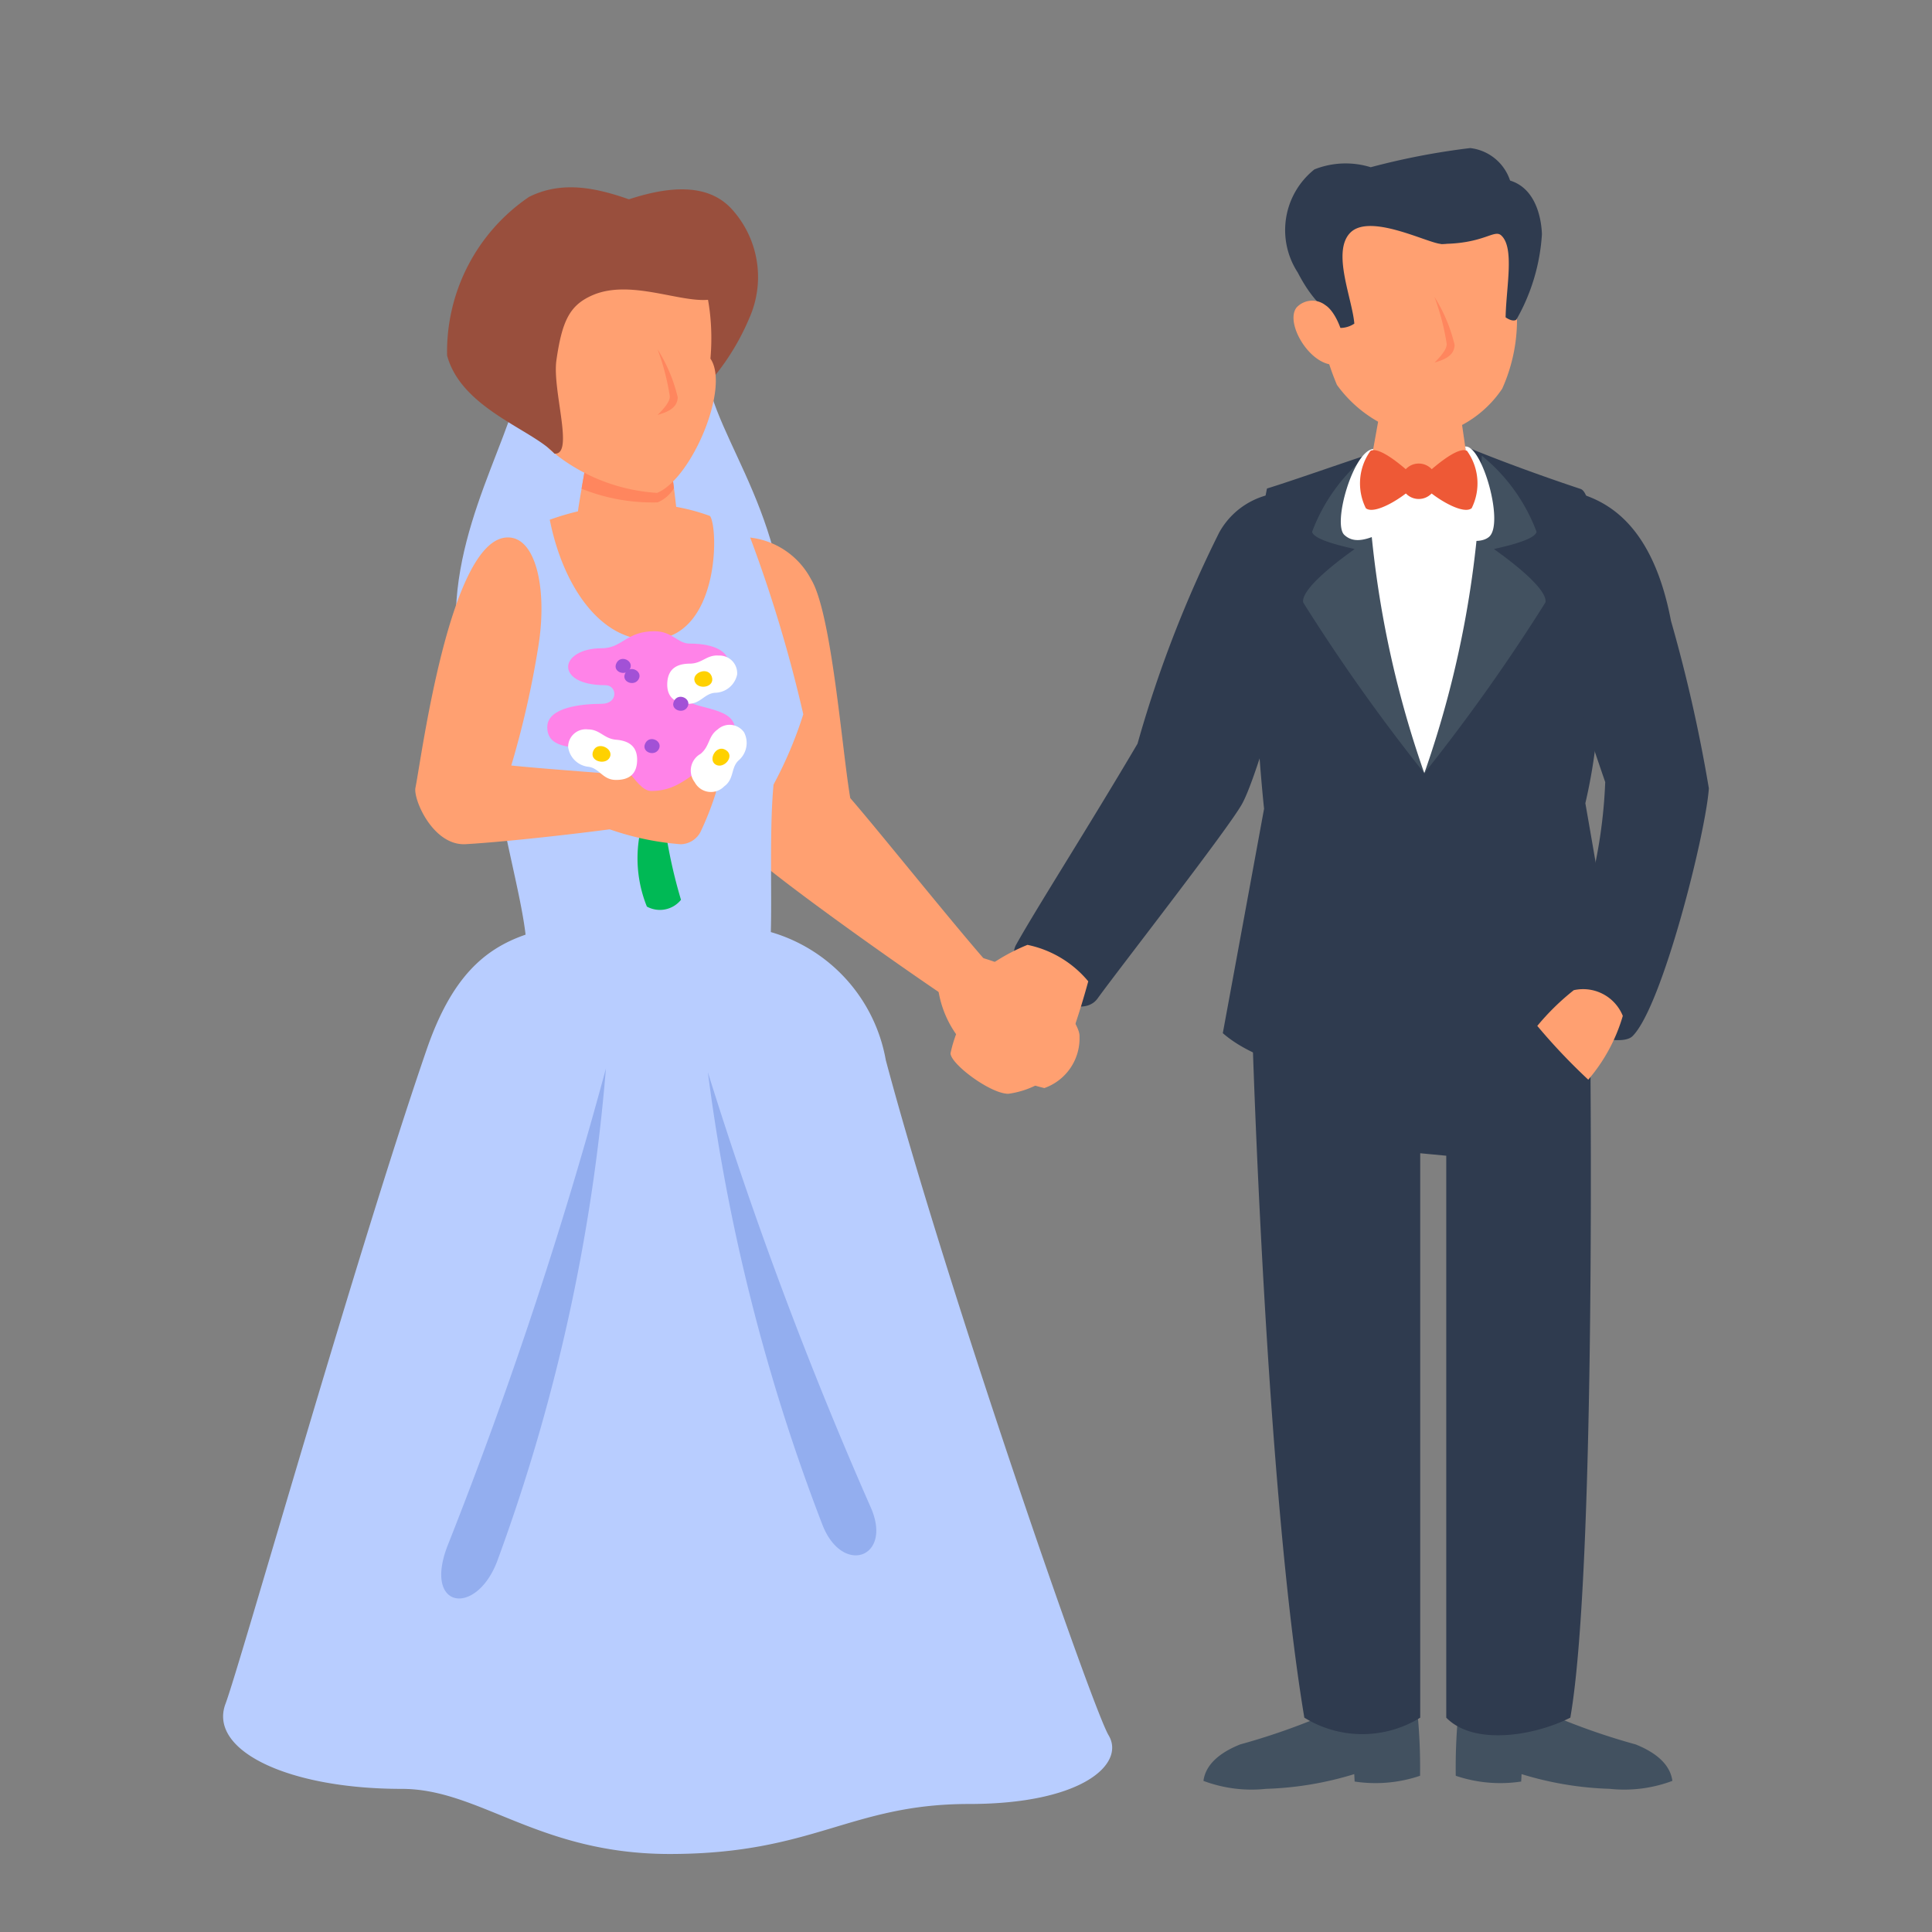
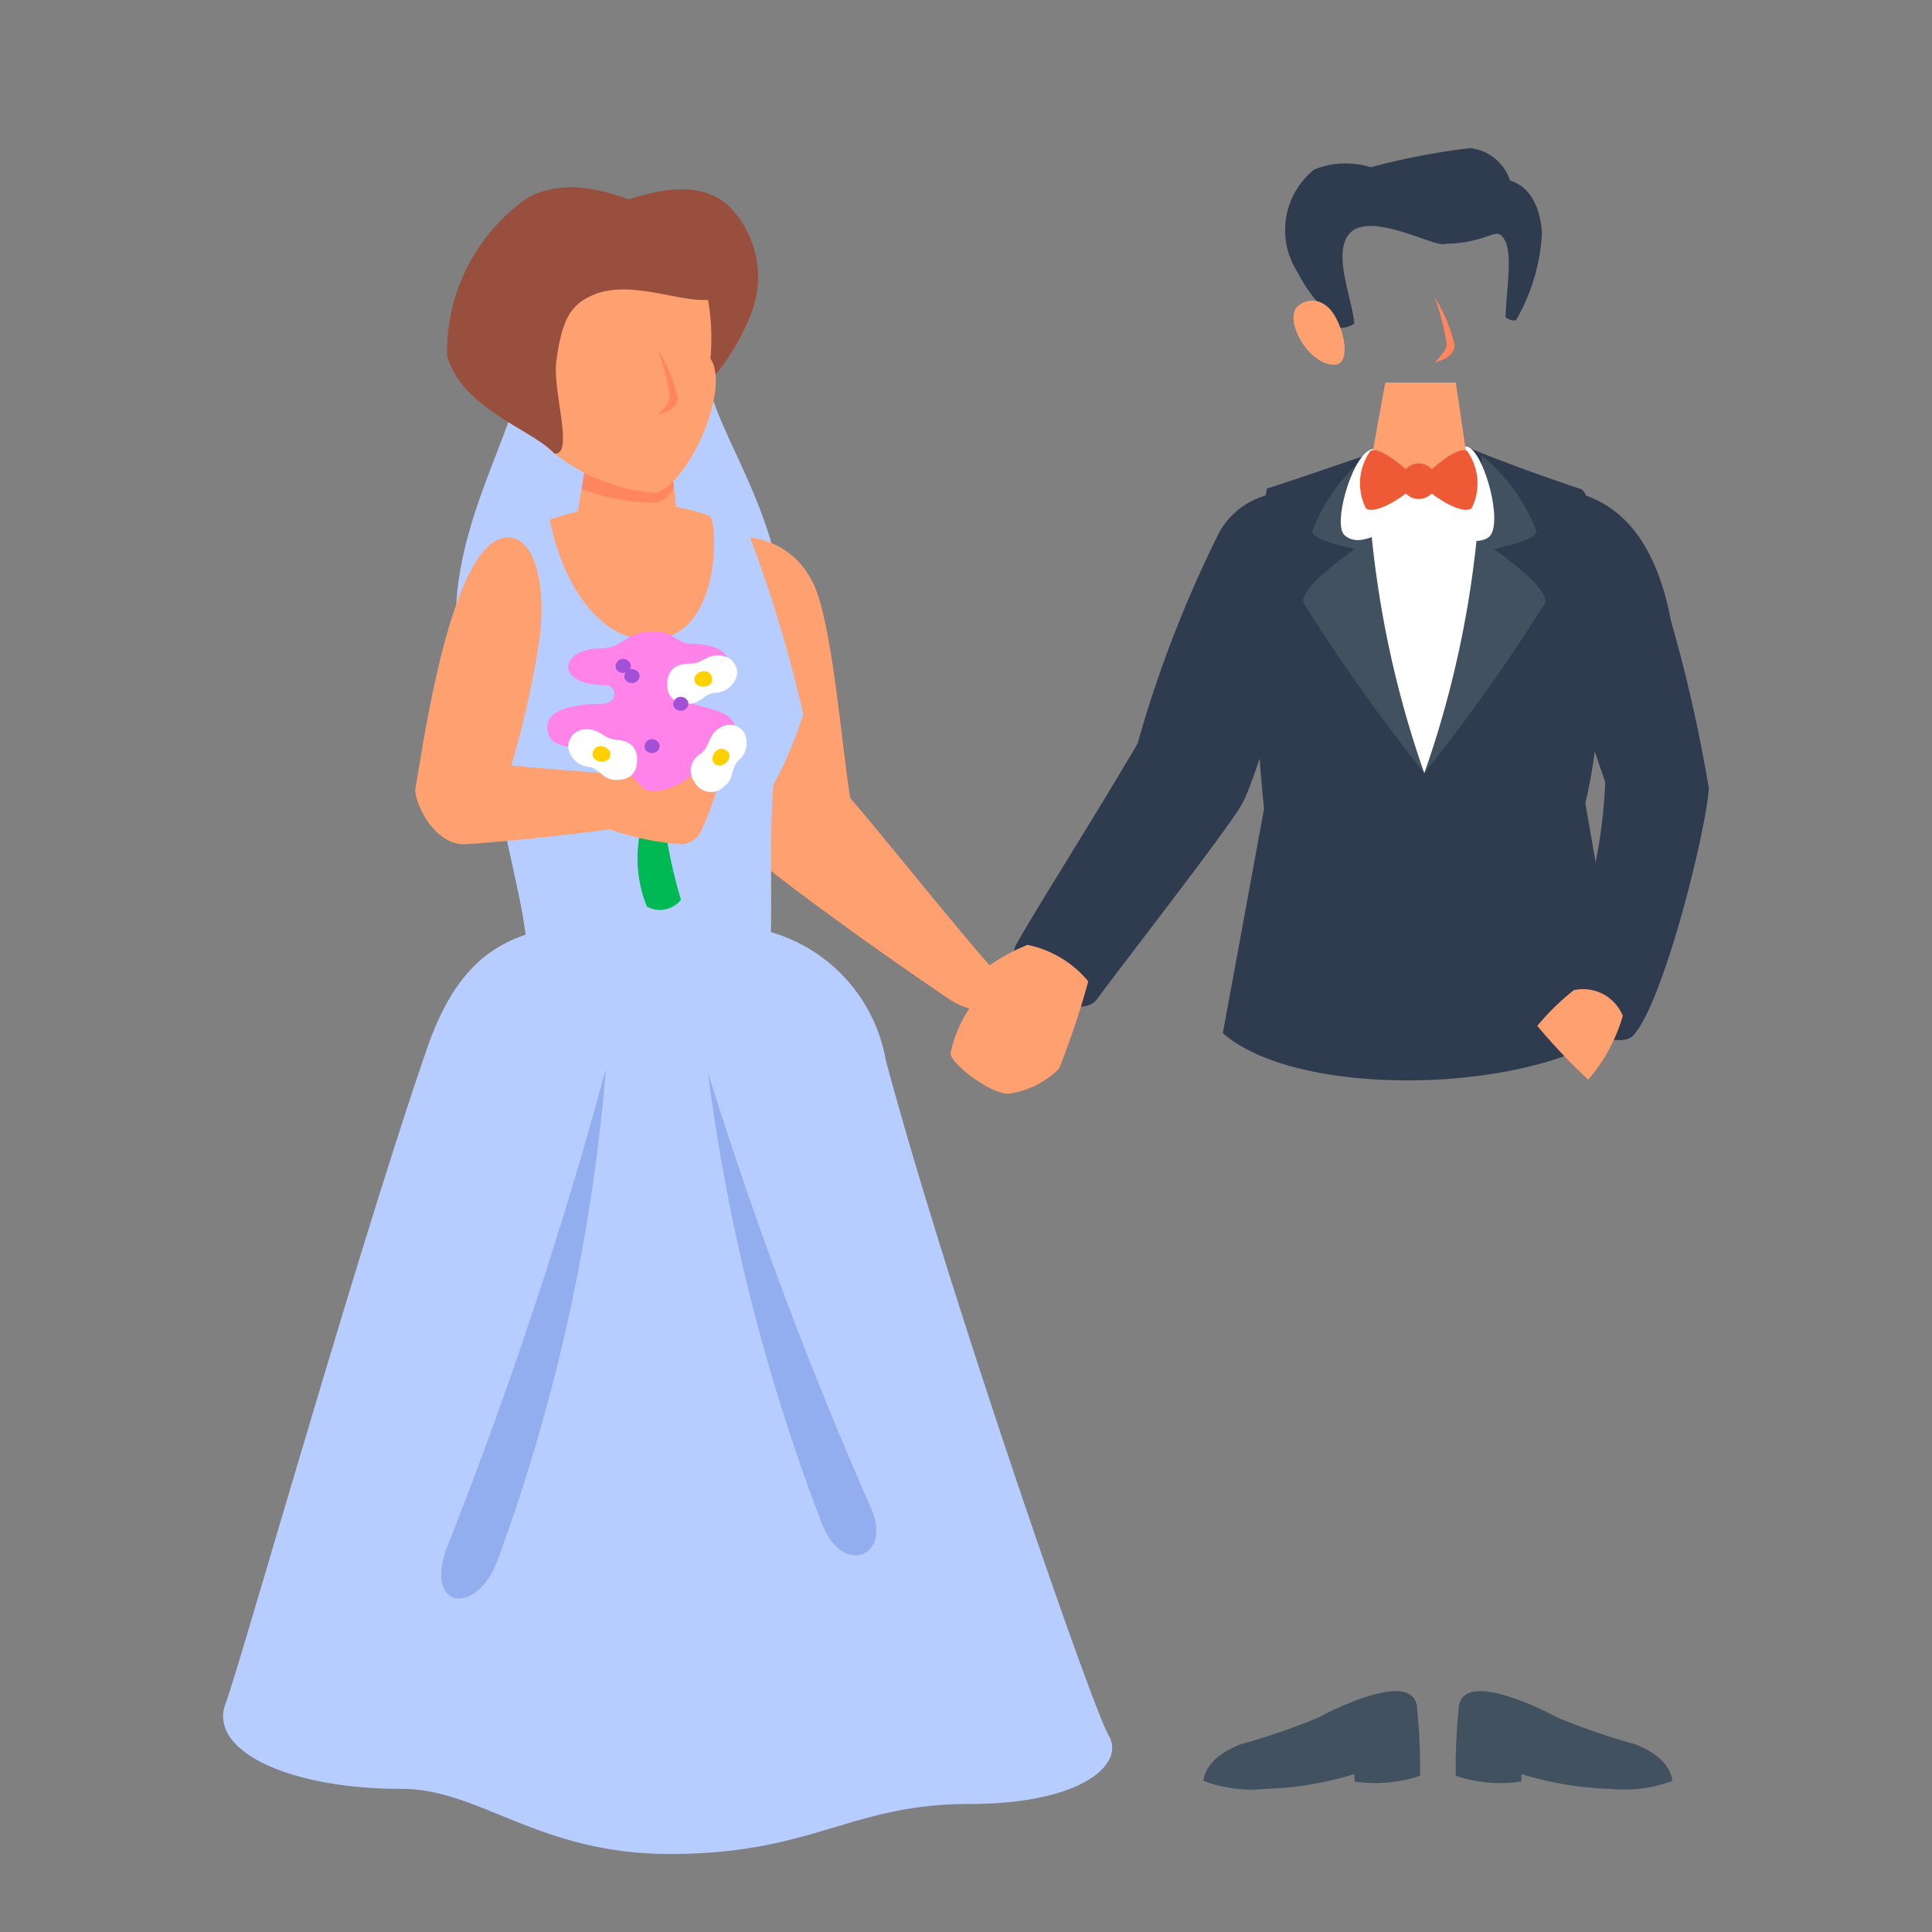
<svg xmlns="http://www.w3.org/2000/svg" width="50" height="50" viewBox="0 0 50 50">
  <rect x="0" y="0" width="50" height="50" fill="#808080" stroke="none" />
  <defs>
    <style>.cls-1{fill:#425160;}.cls-2{fill:#b8cdff;}.cls-3{fill:#ffa071;}.cls-4{fill:#2f3b4f;}.cls-5{fill:#fff;}.cls-6{fill:#00b955;}.cls-7{fill:#ff865e;}.cls-8{fill:#ee5936;}.cls-9{fill:#93aeef;}.cls-10{fill:#ff83e8;}.cls-11{fill:#ffd100;}.cls-12{fill:#a251d6;}.cls-13{fill:#994f3d;}</style>
  </defs>
  <g id="_1_0_situation_icons_mobile" data-name="1_0_situation_icons_mobile">
    <path class="cls-1" d="M34.113,44.453a17.256,17.256,0,0,1-2.019.693c-.58.233-.898.554-.949.943a3.541,3.541,0,0,0,1.621.206,8.605,8.605,0,0,0,2.282-.381l.01.192a3.598,3.598,0,0,0,1.693-.149,14.644,14.644,0,0,0-.073-1.693C36.678,43.044,34.113,44.453,34.113,44.453Z" />
    <path class="cls-1" d="M40.313,44.453a17.253,17.253,0,0,0,2.019.693c.58.233.898.554.949.943a3.541,3.541,0,0,1-1.621.206,8.607,8.607,0,0,1-2.282-.381l-.01.192a3.598,3.598,0,0,1-1.693-.149,14.621,14.621,0,0,1,.073-1.693C37.748,43.044,40.313,44.453,40.313,44.453Z" />
    <path class="cls-2" d="M18.227,9.156c0,1.949,2.123,3.833,2.123,7.579,0,6.109-8.555,6.109-8.555-.682,0-2.848,1.783-5.209,1.783-6.976C13.578,6.877,18.227,6.158,18.227,9.156Z" />
    <path class="cls-3" d="M25.601,24.97c-.884-.997-2.904-3.522-3.596-4.315-.215-1.251-.481-4.8-1.017-5.667a2.046,2.046,0,0,0-1.573-1.076c-.6,0-1.191.371-1.005,2.473s.458,5.189.912,5.623c.697.667,3.599,2.743,5.216,3.831C25.653,26.59,26.308,25.767,25.601,24.97Z" />
-     <path class="cls-4" d="M41.152,26.685s.172,13.863-.512,17.768c-.957.483-2.509.722-3.211,0V29.91l-.674-.064V44.453a2.851,2.851,0,0,1-2.999,0c-1-5.982-1.347-17.768-1.347-17.768Z" />
    <path class="cls-4" d="M31.646,26.738c.393-2.125,1.068-5.807,1.068-5.807s-.206-1.912-.23-3.71a17.546,17.546,0,0,1,.305-4.578c.71-.22,1.992-.675,2.752-.921a7.843,7.843,0,0,1,2.476-.129c1.296.532,2.664.986,2.889,1.061.386.128.439,2.452.482,4.551a13.989,13.989,0,0,1-.359,3.582s.514,2.923.97,5.718C39.981,28.283,33.681,28.516,31.646,26.738Z" />
    <path class="cls-4" d="M28.405,25.841c-.536.743-2.508-.672-2.11-1.388.514-.926,1.869-3.043,3.144-5.206a31.084,31.084,0,0,1,2.113-5.464,2.002,2.002,0,0,1,1.924-1.028c.511,0,.702,1.989,0,4.064-.313.923-.976,3.341-1.33,3.983S28.941,25.098,28.405,25.841Z" />
    <path class="cls-3" d="M28.164,25.397a20.962,20.962,0,0,1-.754,2.255,2.275,2.275,0,0,1-1.315.655c-.465,0-1.498-.775-1.495-1.049a3.293,3.293,0,0,1,.543-1.239s-.183-.441-.002-.663a4.992,4.992,0,0,1,1.45-.903A2.771,2.771,0,0,1,28.164,25.397Z" />
    <path class="cls-4" d="M42.248,26.817c-.378.372-2.55-.316-2.046-1.332a12.899,12.899,0,0,0,1.341-5.244c-.707-2.056-1.095-3.298-1.595-4.524s.133-3.189.952-2.939,1.895.926,2.345,3.29a39.372,39.372,0,0,1,.98,4.334C44.147,21.557,43.02,26.055,42.248,26.817Z" />
    <path class="cls-5" d="M38.671,15.02c0,1.462-1.809,4.99-1.809,4.99s-1.569-3.031-1.569-4.83a16.476,16.476,0,0,1,.263-3.056h2.442A7.837,7.837,0,0,1,38.671,15.02Z" />
    <path class="cls-2" d="M13.311,13.714c.353-.108,1.553-.444,1.713-.477a7.18,7.18,0,0,1,2.4-.144c1.607.418,1.853.553,1.991.819a35.987,35.987,0,0,1,1.374,4.574,10.553,10.553,0,0,1-.77,1.819c-.108,1.17-.04,2.748-.07,3.817a4.215,4.215,0,0,1,2.975,3.312C24.461,33.21,28.265,44.2,28.691,44.91c.435.726-.655,1.777-3.614,1.777-3.076,0-4.013,1.294-7.745,1.294-3.399,0-4.909-1.685-6.933-1.685-2.988,0-5.011-1.014-4.563-2.202.373-.989,3.382-11.639,5.205-16.93.639-1.854,1.478-2.602,2.561-2.975-.161-1.364-.847-3.449-.997-5.885C12.504,16.679,12.658,13.914,13.311,13.714Z" />
    <path class="cls-6" d="M16.59,21.436a3.345,3.345,0,0,0,.151,2.026.701.701,0,0,0,.883-.175,13.061,13.061,0,0,1-.405-1.82Z" />
    <path class="cls-3" d="M35.85,9.9s-.258,1.411-.402,2.225c-.044.251.1.896,1.269.896s1.349-.394,1.281-.896c-.122-.912-.324-2.225-.324-2.225Z" />
    <path class="cls-1" d="M36.861,20.011a48.393,48.393,0,0,1-3.135-4.42c-.065-.377,1.053-1.182,1.331-1.38-.029-.02-1.052-.205-1.1-.448a4.621,4.621,0,0,1,1.418-1.971A26.384,26.384,0,0,0,36.861,20.011Z" />
    <path class="cls-1" d="M36.861,20.011a48.393,48.393,0,0,0,3.135-4.42c.065-.377-1.053-1.182-1.331-1.38.029-.02,1.052-.205,1.101-.448a4.621,4.621,0,0,0-1.418-1.971A26.383,26.383,0,0,1,36.861,20.011Z" />
    <path class="cls-5" d="M35.538,11.62a1.227,1.227,0,0,0,1.179,1.178s1.328-.416,1.202-1.242c.44-.045,1.021,2.007.614,2.341-.268.221-.996.121-1.816-.679-1.054.683-1.586.941-1.925.626C34.479,13.555,35.021,11.672,35.538,11.62Z" />
-     <path class="cls-3" d="M36.861,11.314a2.892,2.892,0,0,0,2.015-1.253,4.341,4.341,0,0,0,.379-1.992c.152-2.563-.57-3.508-2.414-3.508-1.823,0-2.939,1.1-2.725,3.562A6.673,6.673,0,0,0,34.6,9.961,3.333,3.333,0,0,0,36.861,11.314Z" />
    <path class="cls-3" d="M15.37,10.92s-.277,1.437-.399,2.208c-.127.8.108,1.807,1.268,1.807s1.35-.964,1.262-1.807c-.094-.906-.321-2.208-.321-2.208Z" />
    <path class="cls-7" d="M17.442,12.633c-.107-.821-.262-1.714-.262-1.714H15.37s-.187.938-.319,1.729a4.926,4.926,0,0,0,1.966.354A.892.892,0,0,0,17.442,12.633Z" />
    <path class="cls-8" d="M36.717,12.451s-.945-.943-1.249-.783a1.442,1.442,0,0,0-.12,1.485C35.605,13.358,36.505,12.758,36.717,12.451Z" />
    <path class="cls-8" d="M36.717,12.451s.945-.943,1.249-.783a1.442,1.442,0,0,1,.12,1.485C37.828,13.358,36.928,12.758,36.717,12.451Z" />
    <circle class="cls-8" cx="36.717" cy="12.455" r="0.459" />
    <path class="cls-4" d="M38.049,3.832a18.608,18.608,0,0,0-2.575.496,2.19,2.19,0,0,0-1.457.056,2.008,2.008,0,0,0-.433,2.666c.496.952.775.849.942,1.417a.651.651,0,0,0,.524-.092c-.054-.647-.583-1.849-.112-2.345.504-.53,2.018.269,2.359.283s1.845-.47,1.845-1.247A1.233,1.233,0,0,0,38.049,3.832Z" />
    <path class="cls-3" d="M33.555,7.958c-.306.391.329,1.482.97,1.482.537,0,.187-1.284-.224-1.542A.554.554,0,0,0,33.555,7.958Z" />
    <path class="cls-4" d="M38.852,6.093c.349.319.128,1.334.113,2.12.201.136.279.059.279.059a5.09,5.09,0,0,0,.661-2.211c-.017-.482-.209-1.438-1.181-1.438s-2.16.755-1.428,1.689C38.403,6.313,38.668,5.925,38.852,6.093Z" />
    <path class="cls-7" d="M37.123,7.682a6.2,6.2,0,0,1,.318,1.221c-.001.115-.095.262-.317.481.176-.057.516-.143.521-.459A4.138,4.138,0,0,0,37.123,7.682Z" />
    <path class="cls-3" d="M14.228,13.45A6.881,6.881,0,0,1,16.3,13.051a5.065,5.065,0,0,1,2.075.303c.223.316.245,3.053-1.422,3.196C15.611,16.665,14.582,15.238,14.228,13.45Z" />
    <path class="cls-9" d="M12.865,40.41a48.242,48.242,0,0,0,2.816-12.757A114.647,114.647,0,0,1,11.61,39.935C10.912,41.635,12.31,41.86,12.865,40.41Z" />
    <path class="cls-9" d="M21.273,39.432A50.374,50.374,0,0,1,18.32,27.75,106.657,106.657,0,0,0,22.532,39.005C23.119,40.318,21.786,40.8,21.273,39.432Z" />
-     <path class="cls-3" d="M24.256,25.358a2.704,2.704,0,0,0,.485,1.403,4.298,4.298,0,0,0,2.287,1.398,1.364,1.364,0,0,0,.91-1.328c.02-.312-.564-1.021-.942-1.317a6,6,0,0,0-1.735-.77C24.901,24.646,24.256,25.358,24.256,25.358Z" />
    <path class="cls-3" d="M13.083,13.912c-1.461.149-2.179,5.739-2.331,6.473-.062.301.457,1.511,1.301,1.462,1.247-.072,3.595-.353,4.303-.466.806-.129.806-1.237-.199-1.325-.761-.067-2.176-.166-2.925-.245a24.127,24.127,0,0,0,.701-3.088C14.173,15.239,13.867,13.832,13.083,13.912Z" />
    <path class="cls-3" d="M15.535,20.141c.667-.259,1.225-.543,1.464-.586a.481.481,0,0,1,.634.429c.498.12.983.313.884.562a7.531,7.531,0,0,1-.394.996.593.593,0,0,1-.506.307,7.248,7.248,0,0,1-1.973-.435C14.97,21.274,15.223,20.262,15.535,20.141Z" />
    <path class="cls-10" d="M15.567,16.777c.546,0,.632-.441,1.37-.441.463,0,.599.32.911.32.719,0,.996.255.996.472,0,.338-1.147.426-1.147.847s1.324.24,1.324.903c0,.576-.197,1.008-.646,1.008s-.712.585-1.522.585c-.43,0-.779-1.113-1.444-1.113-.659,0-1.246-.012-1.246-.54s.937-.603,1.403-.603c.447,0,.405-.482.106-.482-.683,0-.969-.242-.969-.478S15.021,16.777,15.567,16.777Z" />
    <path class="cls-5" d="M18.599,16.966a.457.457,0,0,1,.478.49.595.595,0,0,1-.571.473c-.28.018-.386.303-.715.284-.352-.021-.549-.193-.52-.566.028-.354.264-.47.583-.472S18.289,16.942,18.599,16.966Z" />
    <path class="cls-11" d="M18.422,17.514c.091.278-.359.352-.443.123S18.331,17.236,18.422,17.514Z" />
    <path class="cls-5" d="M18.576,18.876a.457.457,0,0,1,.68.076.595.595,0,0,1-.142.728c-.205.192-.106.479-.374.673a.476.476,0,0,1-.761-.109.496.496,0,0,1,.152-.734C18.377,19.306,18.322,19.053,18.576,18.876Z" />
    <path class="cls-11" d="M18.786,19.412c.247.158-.055.5-.265.376S18.54,19.254,18.786,19.412Z" />
    <path class="cls-5" d="M15.218,18.877a.457.457,0,0,0-.515.452.595.595,0,0,0,.532.516c.278.04.361.332.691.339.353.007.563-.149.563-.524,0-.355-.227-.49-.544-.516S15.528,18.877,15.218,18.877Z" />
    <path class="cls-12" d="M15.953,17.162c-.113.228.243.356.351.148S16.066,16.933,15.953,17.162Z" />
    <path class="cls-12" d="M16.18,17.424c-.113.228.243.356.351.148S16.293,17.195,16.18,17.424Z" />
    <path class="cls-12" d="M17.444,18.142c-.113.228.243.356.351.148S17.557,17.914,17.444,18.142Z" />
    <path class="cls-12" d="M16.7,19.237c-.113.228.243.356.351.148S16.813,19.009,16.7,19.237Z" />
    <path class="cls-11" d="M15.352,19.437c-.113.27.331.379.432.157S15.465,19.167,15.352,19.437Z" />
    <path class="cls-3" d="M41.104,27.942a4.452,4.452,0,0,0,.894-1.651,1.107,1.107,0,0,0-1.269-.665,6.271,6.271,0,0,0-.944.924A15.523,15.523,0,0,0,41.104,27.942Z" />
    <path class="cls-13" d="M14.071,6.167a4.59,4.59,0,0,0-1.539,3.166,3.157,3.157,0,0,0,1.511,1.569,3.031,3.031,0,0,0,2.151.588,6.179,6.179,0,0,0,3.198-3.257,2.613,2.613,0,0,0-.467-2.836C18.057,4.47,16.359,4.905,14.071,6.167Z" />
    <path class="cls-3" d="M17.005,12.756c.889-.359,1.895-2.725,1.381-3.475.14-1.561-.321-3.673-2.11-3.722C14.394,5.507,13.043,6.72,13.373,9.251a3.813,3.813,0,0,0,.833,2.364A4.744,4.744,0,0,0,17.005,12.756Z" />
    <path class="cls-7" d="M17.017,9.037a6.203,6.203,0,0,1,.318,1.221c0,.115-.095.262-.317.481.176-.057.516-.143.521-.459A4.138,4.138,0,0,0,17.017,9.037Z" />
    <path class="cls-13" d="M18.14,5.886c-1.572-.564-3.061-1.483-4.449-.79a4.841,4.841,0,0,0-2.12,4.105c.369,1.375,2.217,1.919,2.778,2.539.522.043-.061-1.634.051-2.417.147-1.027.348-1.422.921-1.677,1.234-.55,2.99.606,3.504-.144A1.077,1.077,0,0,0,18.14,5.886Z" />
  </g>
</svg>